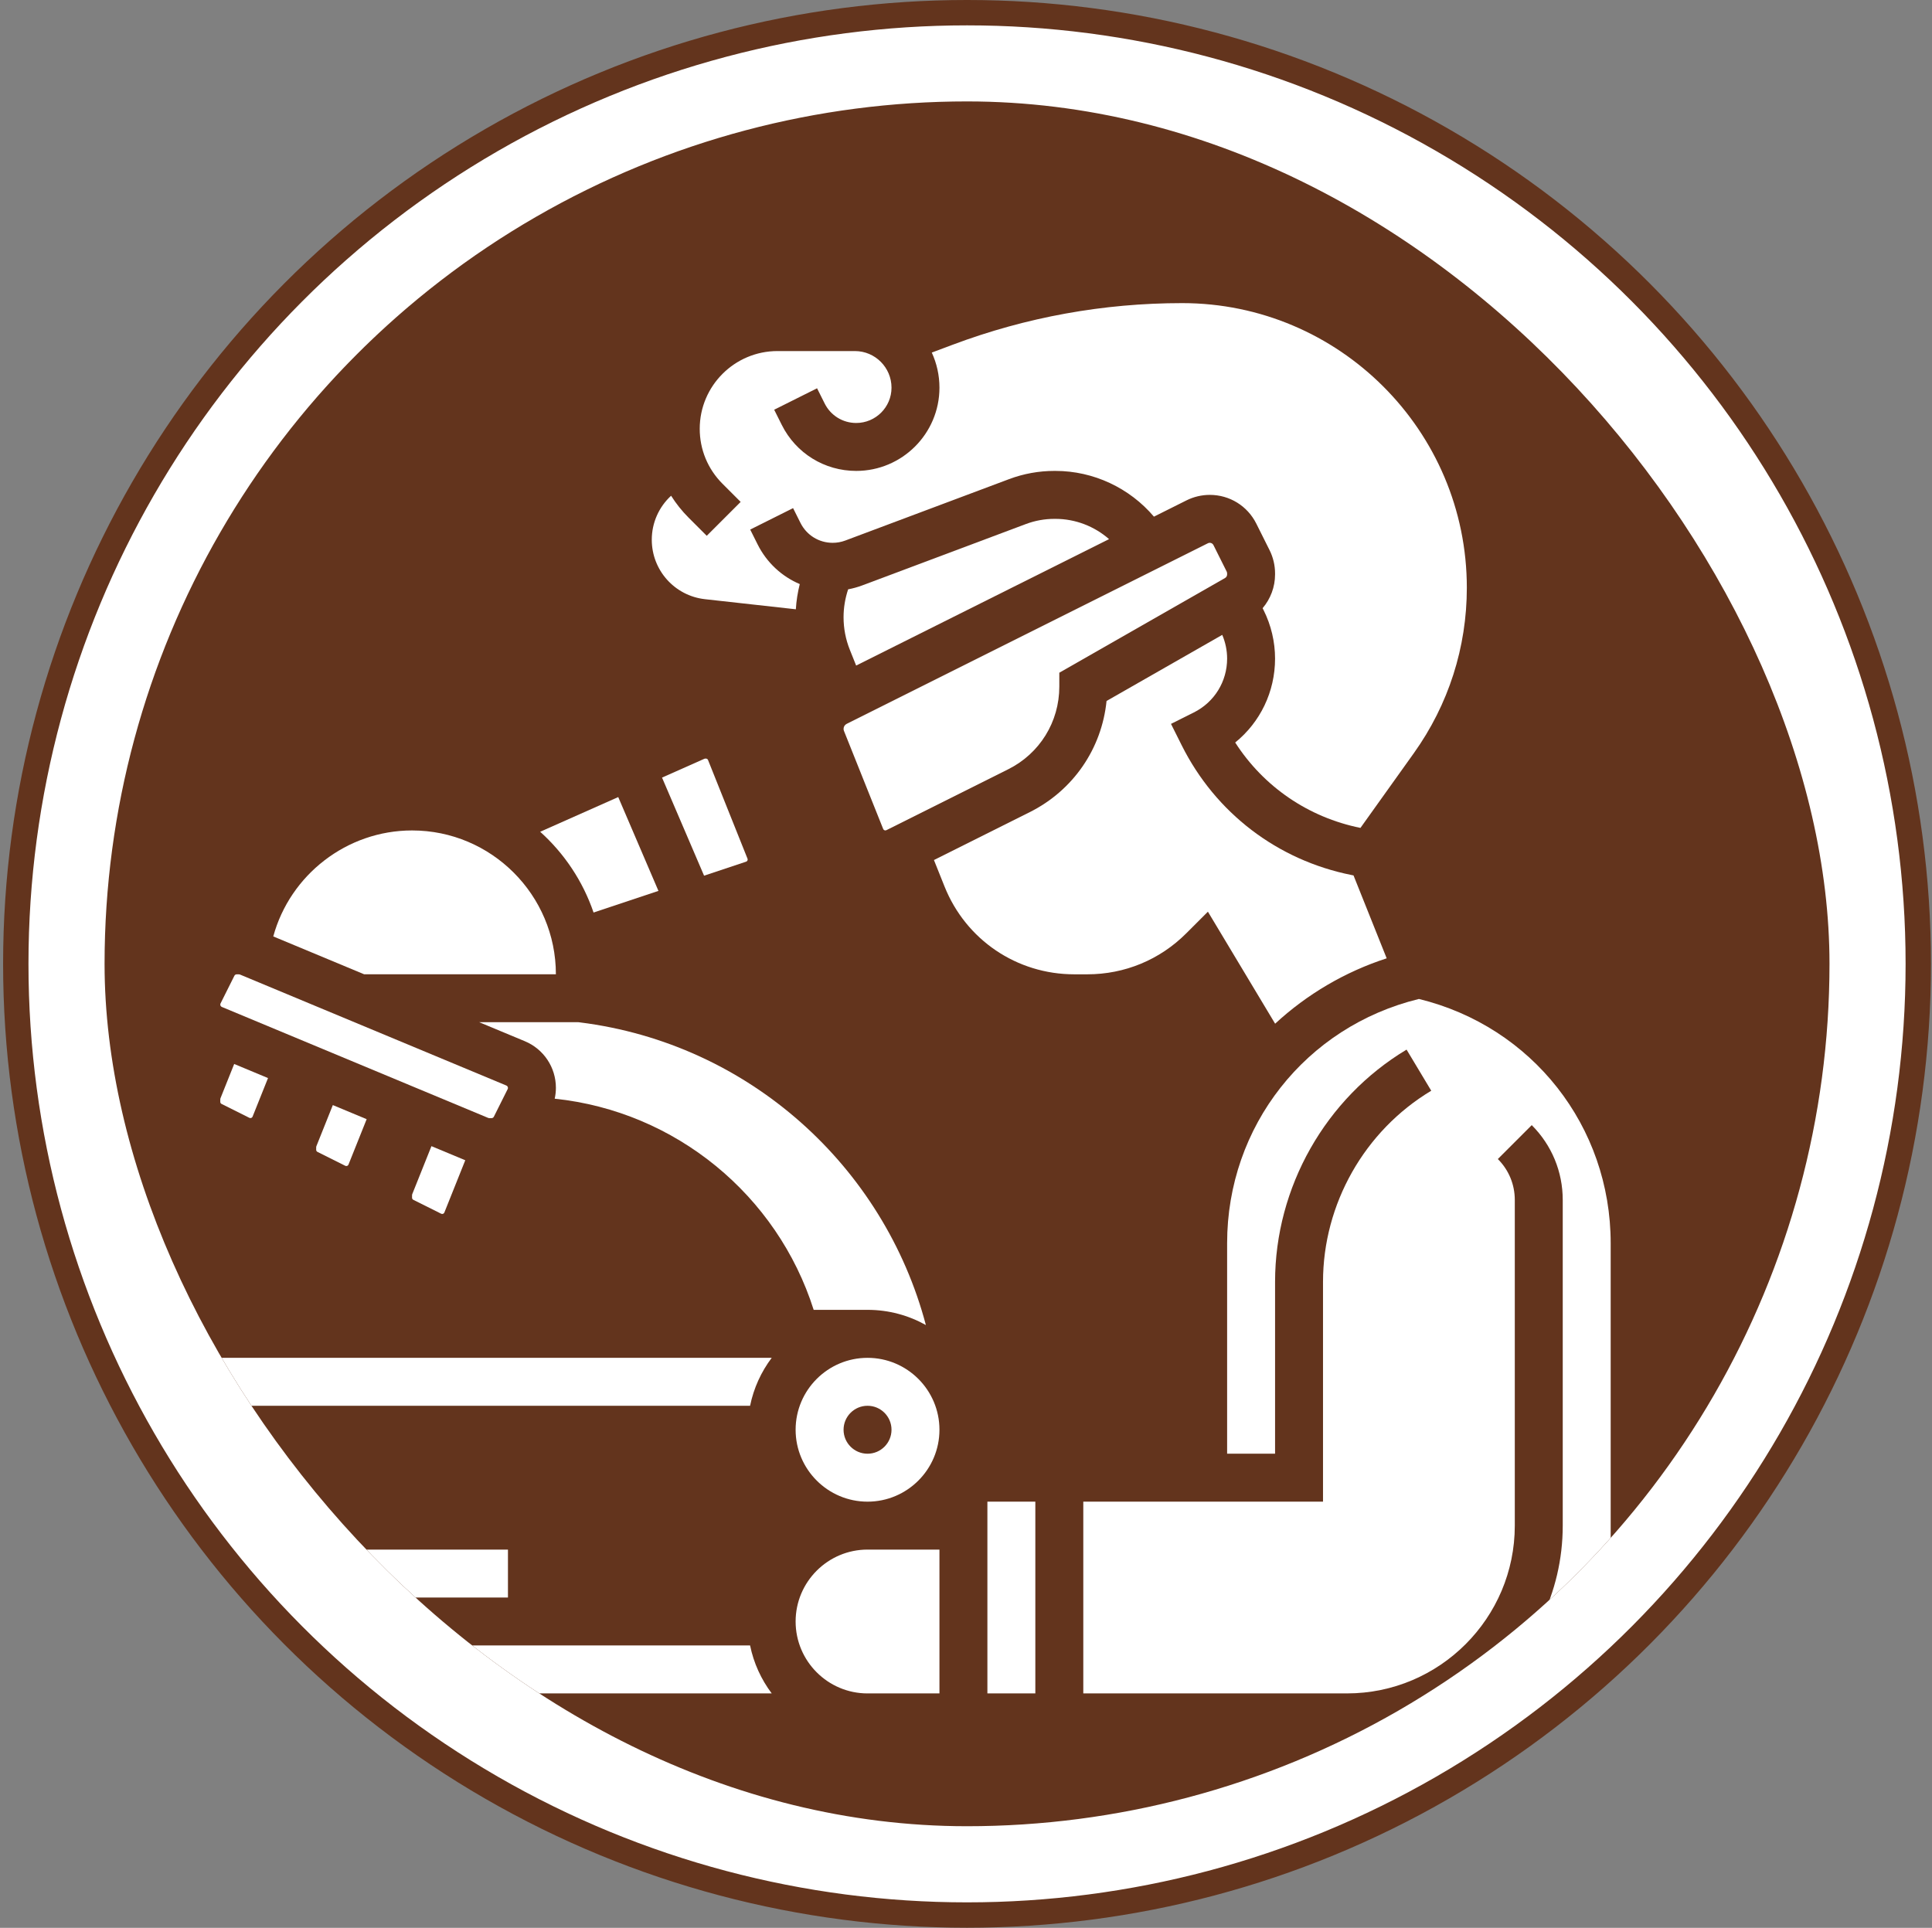
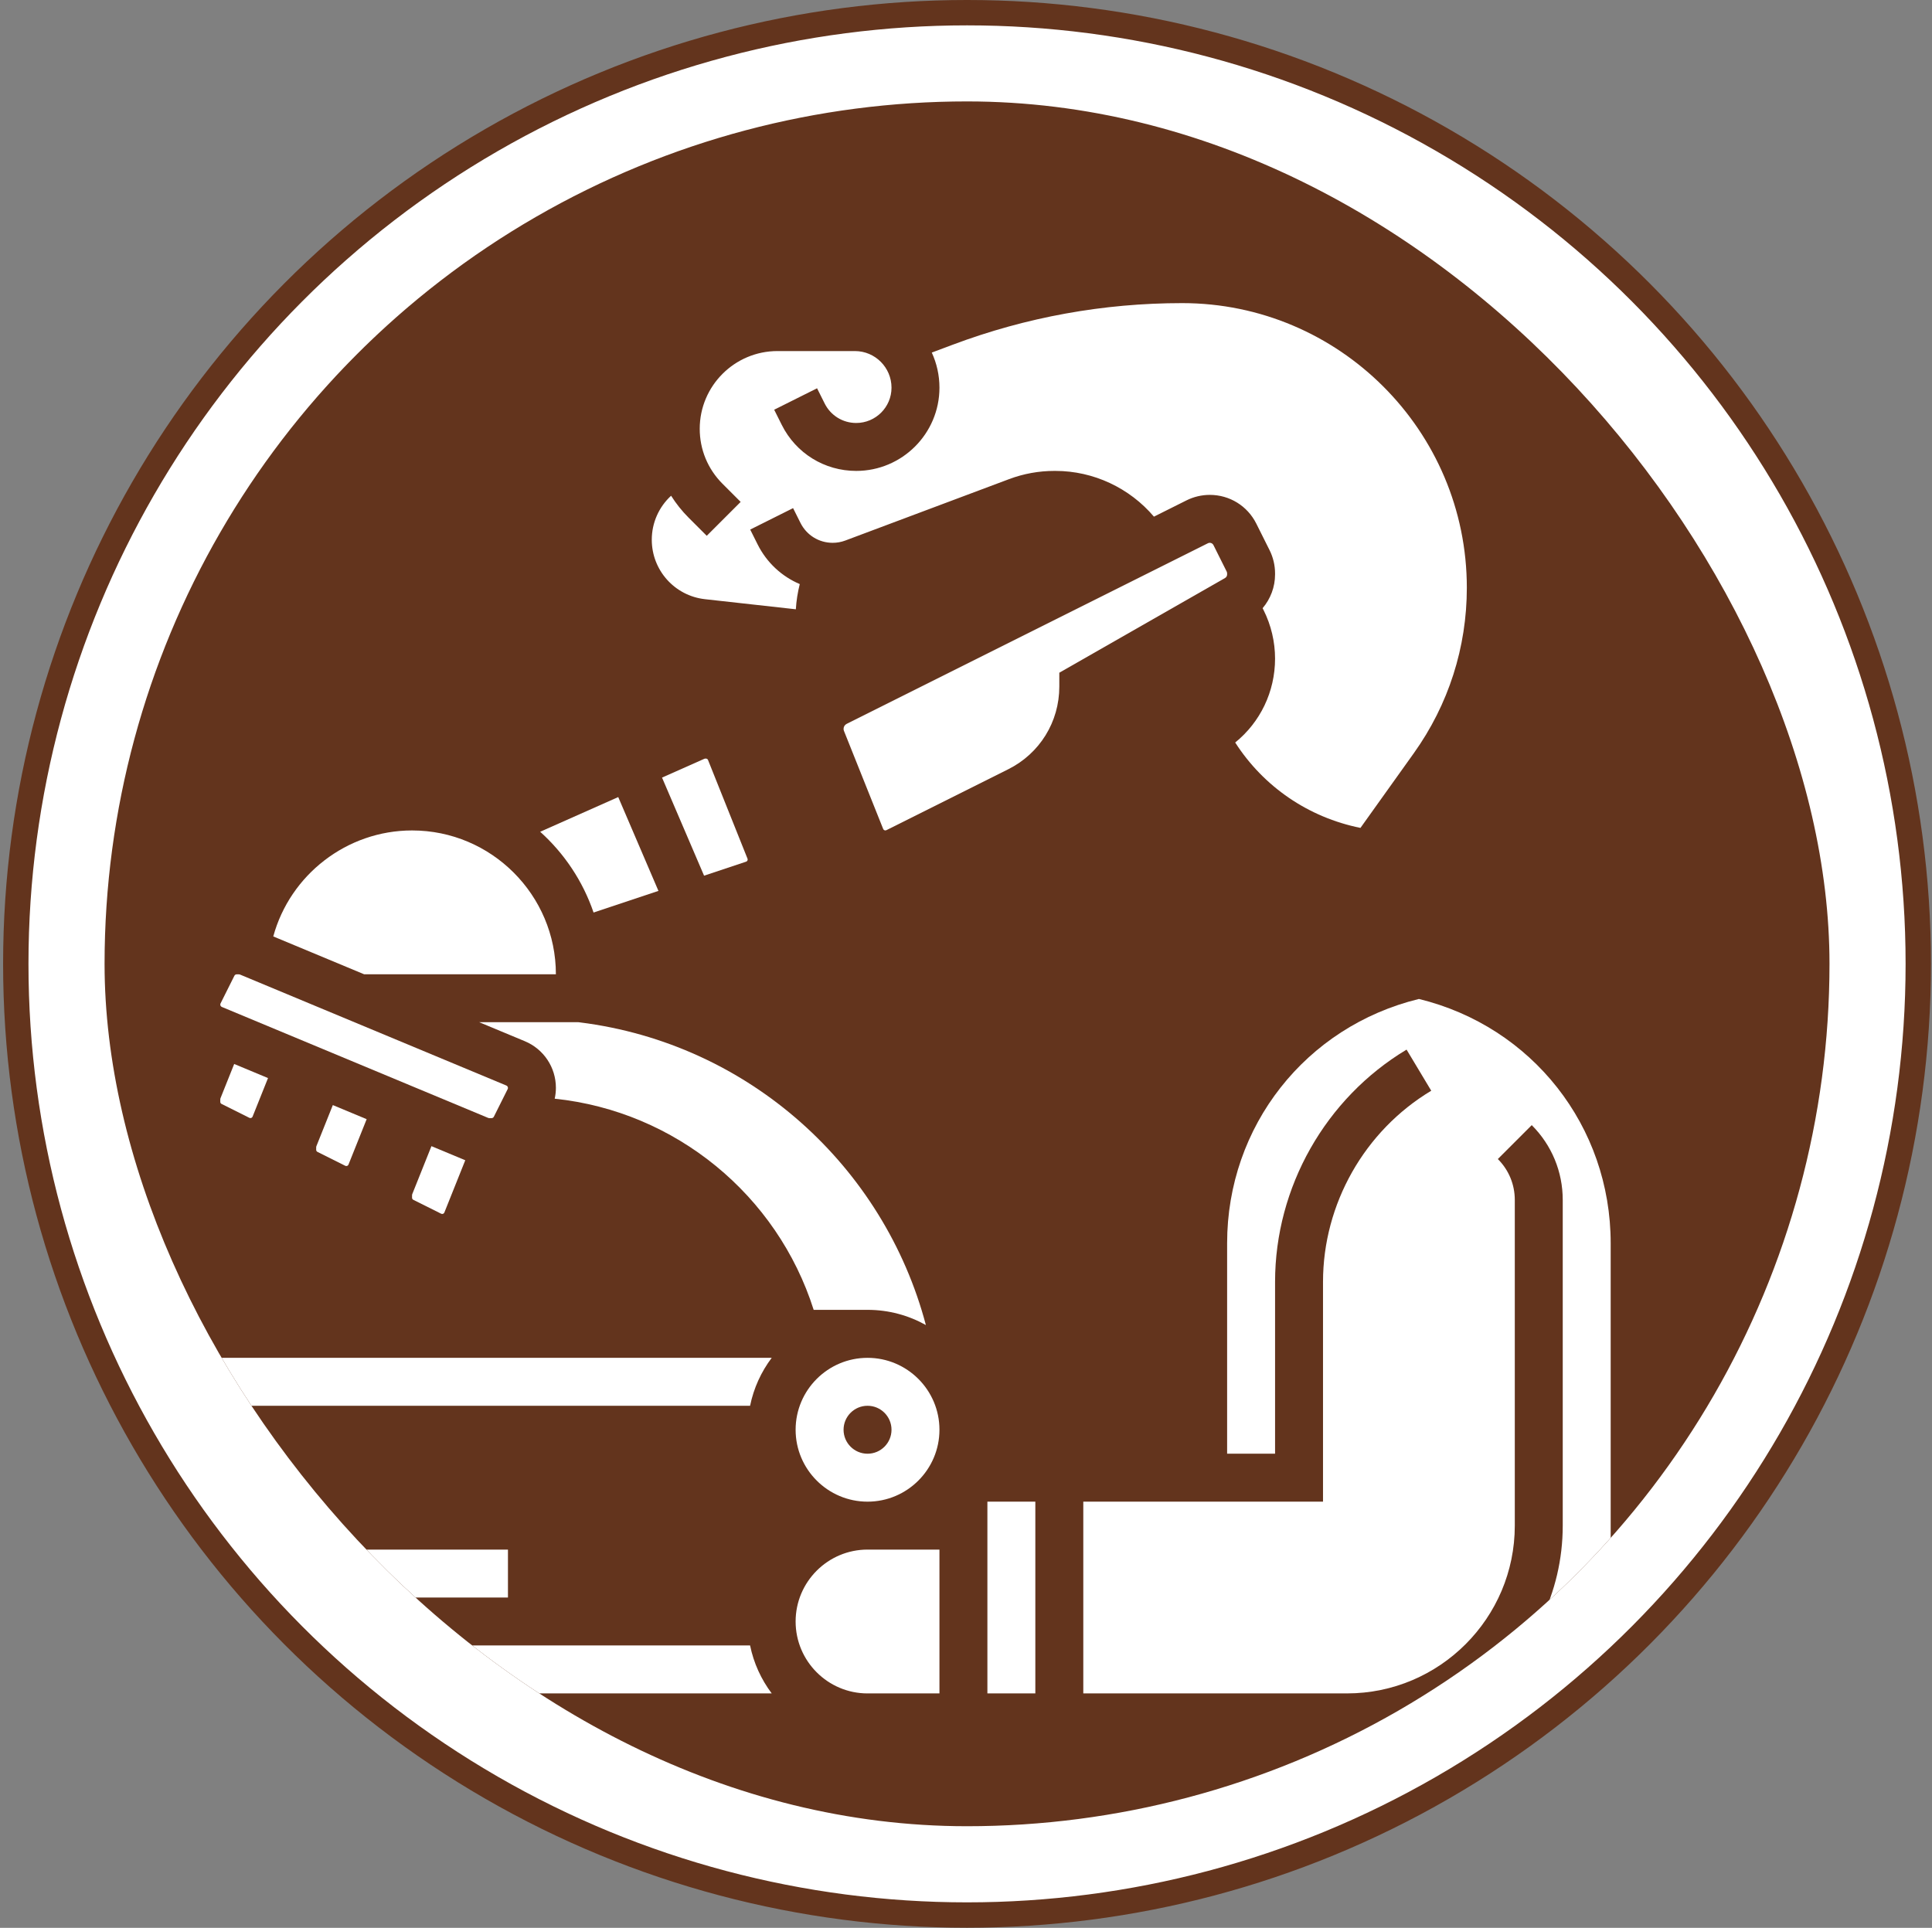
<svg xmlns="http://www.w3.org/2000/svg" fill="none" viewBox="0 0 478 477" height="477" width="478">
  <rect x="0" y="0" width="478" height="477" fill="#808080" stroke="none" />
  <circle stroke-width="6.276" stroke="#63341D" fill="white" r="235.35" cy="238.488" cx="239.256" />
  <g clip-path="url(#clip0_26709_297)">
    <circle fill="#63341D" r="213.384" cy="238.478" cx="239.255" />
    <g clip-path="url(#clip1_26709_297)">
      <path fill="white" d="M78.227 283.838V284.503C78.227 284.719 78.346 284.912 78.54 285.009L85.439 288.458C85.728 288.601 86.098 288.46 86.216 288.163L90.715 276.917L82.347 273.43L78.267 283.628C78.241 283.695 78.227 283.766 78.227 283.838Z" />
      <path fill="white" d="M137.533 241.063C137.533 221.44 121.57 205.477 101.947 205.477C85.794 205.477 71.763 216.473 67.611 231.699L90.085 241.063H137.533Z" />
      <path fill="white" d="M146.856 225.787L162.907 220.436L152.958 197.219L133.645 205.803C139.613 211.172 144.208 218.031 146.856 225.787Z" />
      <path fill="white" d="M54.893 249.15L120.81 276.615C120.888 276.648 120.971 276.664 121.055 276.664H121.612C121.855 276.664 122.074 276.528 122.184 276.311L125.605 269.468C125.65 269.38 125.672 269.281 125.672 269.182C125.672 268.923 125.518 268.692 125.279 268.592L59.362 241.126C59.284 241.095 59.202 241.078 59.117 241.078H58.561C58.318 241.078 58.099 241.214 57.989 241.432L54.567 248.275C54.523 248.362 54.5 248.461 54.5 248.56C54.5 248.819 54.654 249.051 54.893 249.15Z" />
      <path fill="white" d="M101.947 295.696V296.361C101.947 296.576 102.067 296.77 102.26 296.867L109.16 300.316C109.449 300.46 109.818 300.317 109.937 300.02L115.113 287.079L106.745 283.594L101.988 295.487C101.961 295.552 101.947 295.624 101.947 295.696Z" />
      <path fill="white" d="M174.427 148.258L196.902 150.755C197.026 148.652 197.359 146.563 197.872 144.519C193.42 142.631 189.698 139.21 187.438 134.691L185.609 131.031L196.218 125.726L198.048 129.386C199.566 132.424 202.619 134.31 206.015 134.31C207.087 134.31 208.139 134.119 209.142 133.743L249.654 118.552C253.254 117.202 257.028 116.517 260.873 116.517H261.123C270.575 116.517 279.488 120.755 285.498 127.835L293.553 123.808C295.332 122.918 297.323 122.448 299.311 122.448C304.219 122.448 308.631 125.174 310.827 129.565L314.105 136.123C314.995 137.901 315.465 139.892 315.465 141.88V142.143C315.465 145.24 314.339 148.186 312.389 150.482L312.639 150.984C314.488 154.681 315.465 158.82 315.465 162.954C315.465 171.165 311.793 178.709 305.602 183.72C312.628 194.645 323.669 202.232 336.592 204.847L349.795 186.363C358.376 174.347 362.912 160.192 362.912 145.427C362.913 106.593 331.32 75 292.487 75C273.028 75 253.923 78.464 235.704 85.297L230.535 87.236C231.749 89.885 232.432 92.825 232.432 95.924C232.432 107.279 223.193 116.517 211.839 116.517C203.988 116.517 196.93 112.155 193.42 105.134L191.541 101.378L202.151 96.073L204.029 99.829C205.518 102.808 208.51 104.657 211.839 104.657C216.653 104.656 220.57 100.739 220.57 95.925C220.57 90.928 216.505 86.863 211.508 86.863H192.354C181.749 86.863 173.121 95.492 173.121 106.096C173.121 111.233 175.121 116.062 178.755 119.695L183.247 124.187L174.858 132.573L170.366 128.081C168.704 126.419 167.262 124.598 166.037 122.66C163.014 125.44 161.258 129.363 161.258 133.545C161.258 141.098 166.92 147.424 174.427 148.258Z" />
      <path fill="white" d="M201.313 324.094H214.641C219.877 324.094 224.798 325.464 229.073 327.855C218.701 288.639 185.334 258.201 143.466 252.968L143.098 252.922H118.559L129.845 257.624C134.518 259.572 137.537 264.101 137.537 269.164C137.537 270.065 137.434 270.967 137.24 271.849C167.128 274.969 192.305 295.692 201.313 324.094Z" />
      <path fill="white" d="M184.983 212.67C184.983 212.598 184.968 212.528 184.942 212.461L175.176 188.049C175.09 187.834 174.885 187.695 174.654 187.695H174.497C174.419 187.695 174.341 187.711 174.272 187.742L163.795 192.399L174.197 216.671L184.596 213.204C184.827 213.126 184.983 212.912 184.983 212.67Z" />
-       <path fill="white" d="M211.821 164.677L274.39 133.394C270.771 130.22 266.063 128.383 261.125 128.383H260.874C258.457 128.383 256.084 128.813 253.819 129.663L213.309 144.854C212.177 145.278 211.017 145.597 209.84 145.817C209.1 148.037 208.707 150.373 208.707 152.709C208.707 155.488 209.23 158.205 210.262 160.784L211.821 164.677Z" />
      <path fill="white" d="M262.087 169.891V166.449L303.094 143.017C303.409 142.837 303.604 142.5 303.604 142.137V141.874C303.604 141.718 303.567 141.561 303.496 141.422L300.218 134.864C300.046 134.52 299.698 134.305 299.313 134.305C299.157 134.305 299 134.342 298.861 134.412L209.475 179.105C209.003 179.34 208.709 179.815 208.709 180.344C208.709 180.521 208.743 180.694 208.808 180.856L218.514 205.122C218.633 205.417 219.008 205.558 219.288 205.417L249.453 190.336C257.245 186.439 262.087 178.605 262.087 169.891Z" />
      <path fill="white" d="M196.846 401.207C196.846 411.018 204.828 419.001 214.639 419.001H232.432V383.414H214.639C204.828 383.414 196.846 391.397 196.846 401.207Z" />
      <path fill="white" d="M214.639 335.969C204.828 335.969 196.846 343.951 196.846 353.762C196.846 363.573 204.828 371.555 214.639 371.555C224.45 371.555 232.432 363.573 232.432 353.762C232.432 343.951 224.45 335.969 214.639 335.969ZM214.639 359.693C211.364 359.693 208.708 357.037 208.708 353.761C208.708 350.486 211.364 347.83 214.639 347.83C217.914 347.83 220.57 350.486 220.57 353.761C220.57 357.037 217.914 359.693 214.639 359.693Z" />
      <path fill="white" d="M54.813 273.142L61.713 276.592C62.002 276.735 62.371 276.593 62.489 276.296L66.31 266.745L57.942 263.258L54.54 271.762C54.514 271.829 54.5 271.9 54.5 271.972V272.637C54.5 272.853 54.62 273.046 54.813 273.142Z" />
-       <path fill="white" d="M293.48 230.948L298.851 225.577L315.482 253.294C323.383 245.984 332.823 240.437 343.082 237.116L334.878 216.605L334.383 216.505C316.046 212.838 300.733 201.141 292.37 184.416L289.717 179.111L295.367 176.285C300.449 173.744 303.605 168.638 303.605 162.957C303.605 160.947 303.189 158.935 302.399 157.086L273.773 173.443C272.587 185.232 265.529 195.57 254.758 200.955L231.07 212.799L233.688 219.343C238.968 232.544 251.567 241.074 265.783 241.074H269.037C278.27 241.072 286.951 237.477 293.48 230.948Z" />
      <path fill="white" d="M351.054 247.172C323.052 254.002 303.605 278.661 303.605 307.61V359.688H315.467V317.168C315.467 293.766 327.934 271.746 348.002 259.705L354.106 269.877C337.589 279.787 327.33 297.908 327.33 317.168V371.55H268.02V418.999H333.261C356.153 418.999 374.778 400.374 374.778 377.481V296.903C374.778 293.078 373.288 289.483 370.584 286.778L378.972 278.391C383.917 283.336 386.64 289.91 386.64 296.903V377.481C386.64 394.236 378.874 409.205 366.76 418.998H398.502V307.611C398.502 278.661 379.056 254.002 351.054 247.172Z" />
      <path fill="white" d="M256.155 371.555H244.293V419.003H256.155V371.555Z" />
      <path fill="white" d="M54.5 407.133V418.995H190.93C188.335 415.545 186.472 411.513 185.579 407.133H54.5Z" />
      <path fill="white" d="M125.674 383.414H90.088V395.276H125.674V383.414Z" />
      <path fill="white" d="M54.5 347.831H185.579C186.472 343.451 188.334 339.419 190.93 335.969H54.5V347.831Z" />
    </g>
  </g>
  <defs>
    <clipPath id="clip0_26709_297">
      <rect fill="white" rx="213.384" height="426.769" width="426.769" y="25.094" x="25.871" />
    </clipPath>
    <clipPath id="clip1_26709_297">
      <rect transform="translate(54.5 75)" fill="white" height="344" width="344" />
    </clipPath>
  </defs>
</svg>